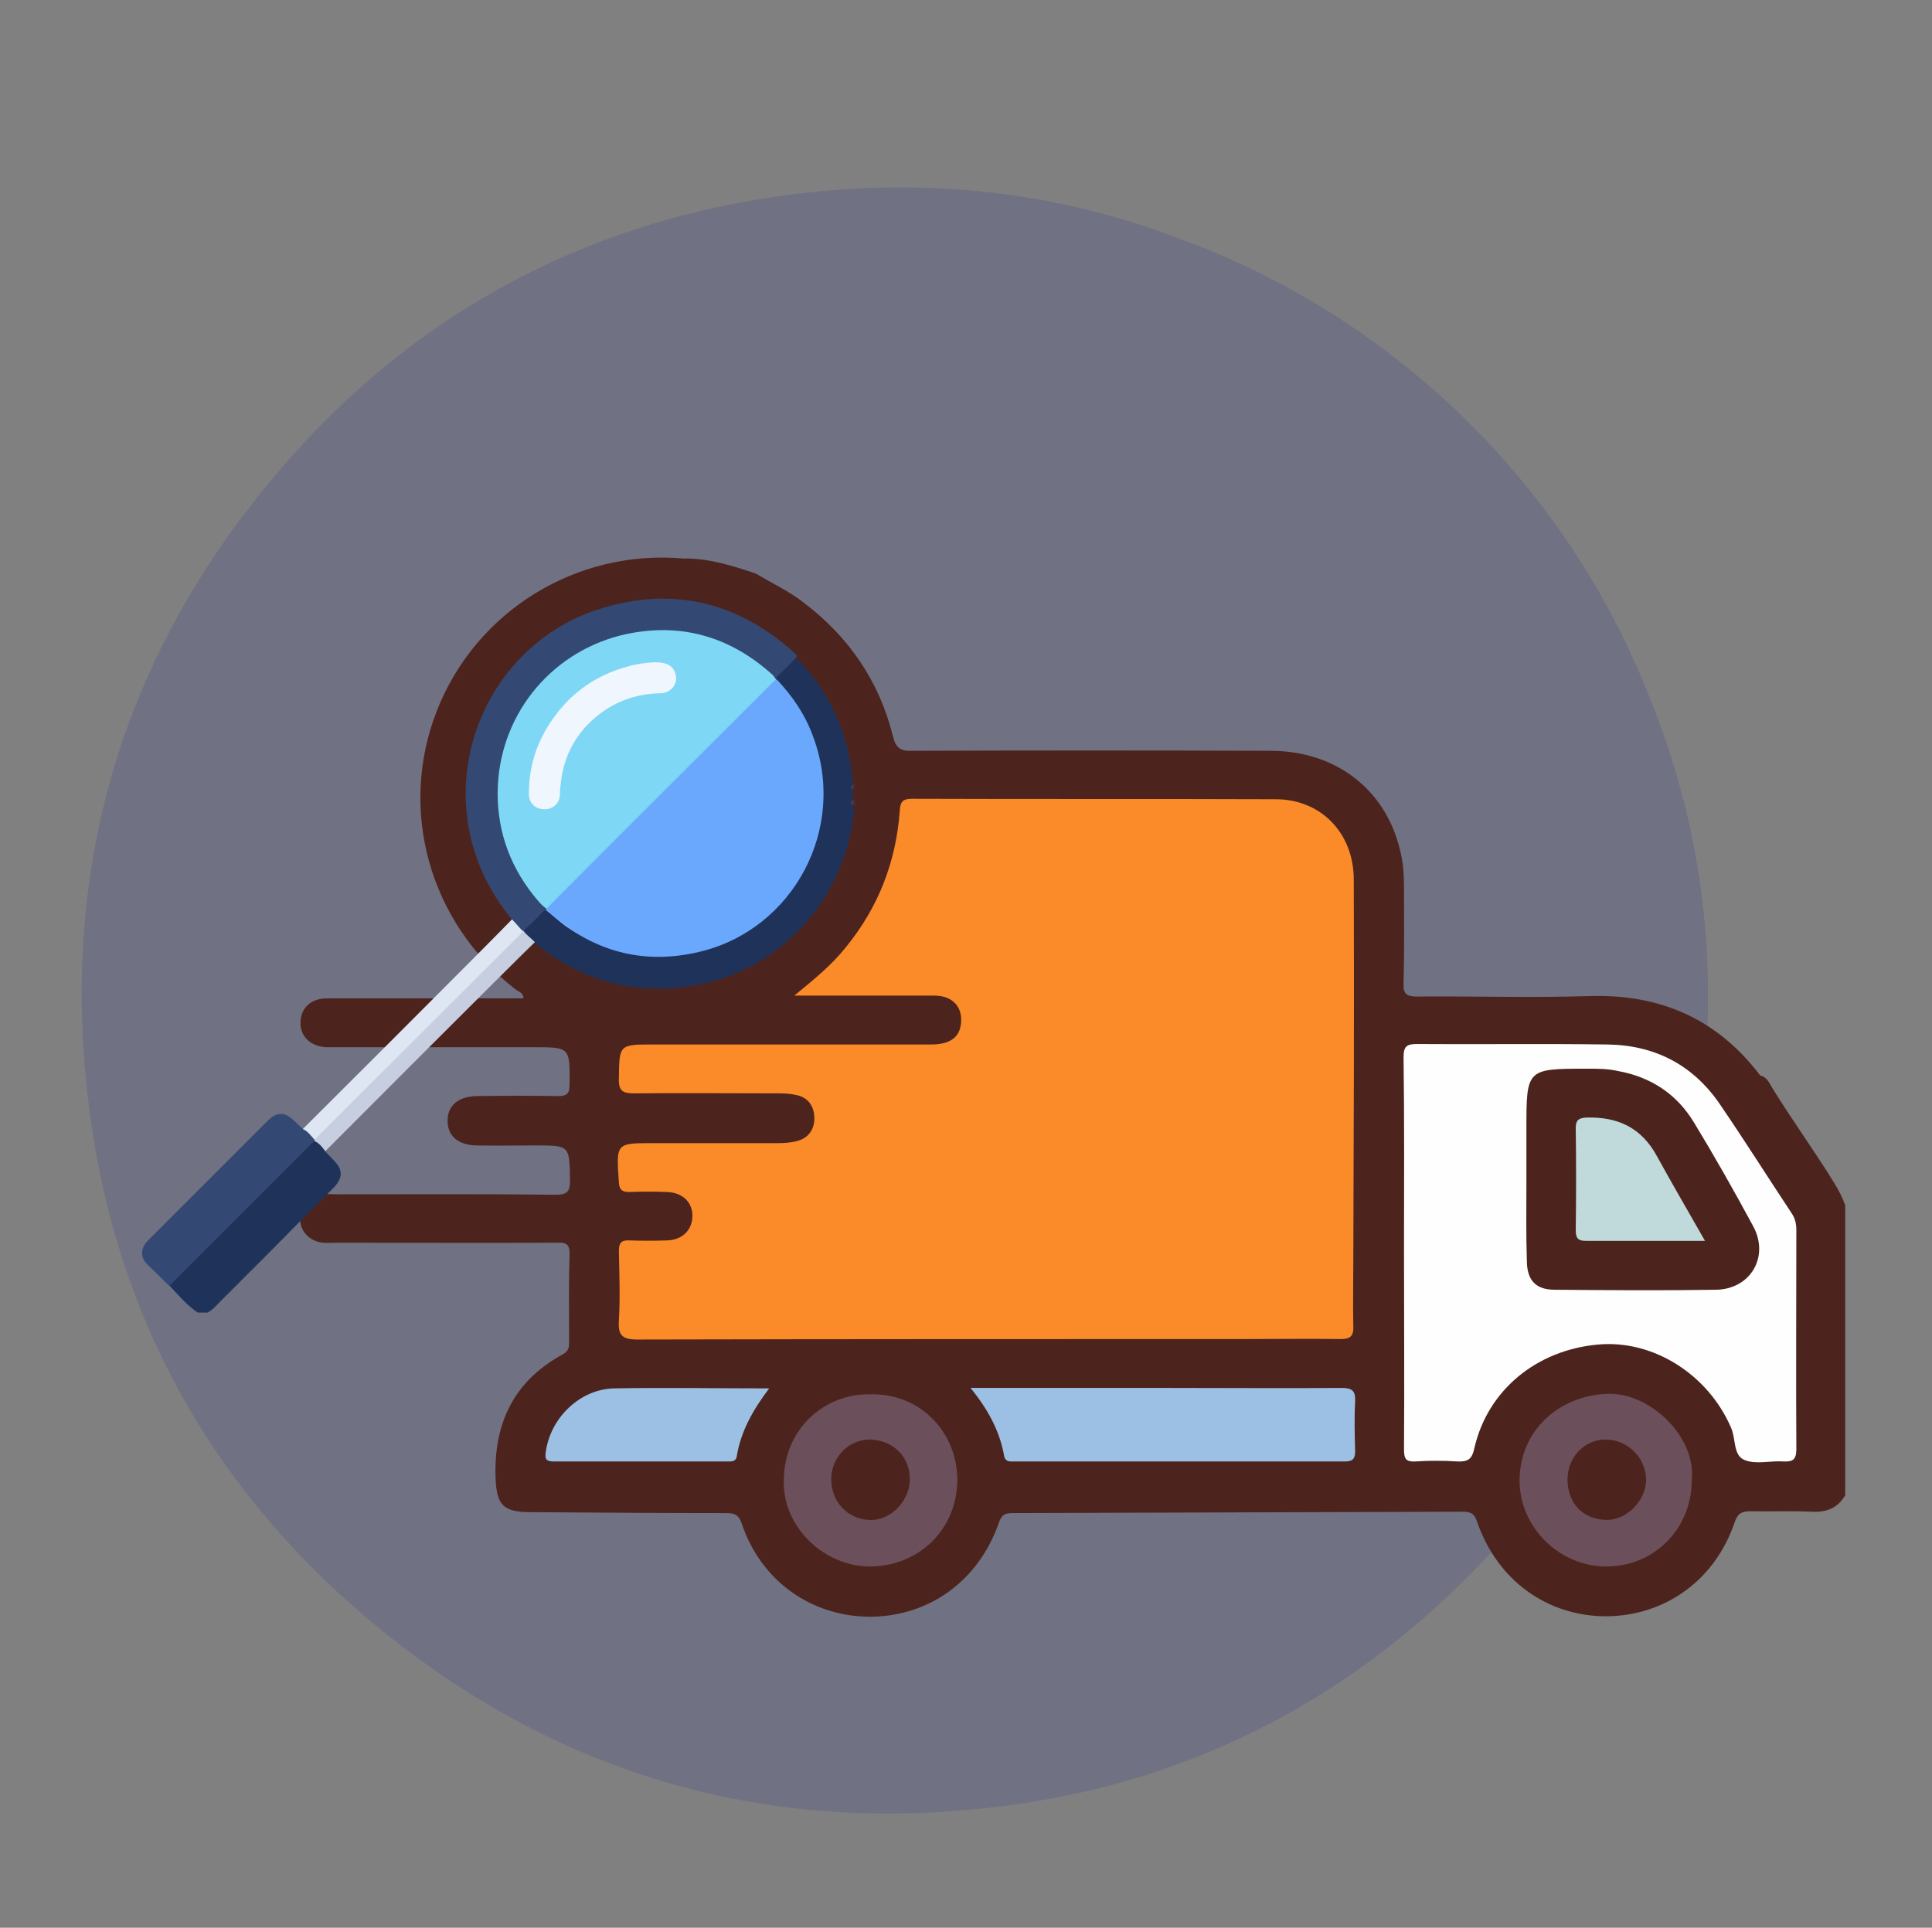
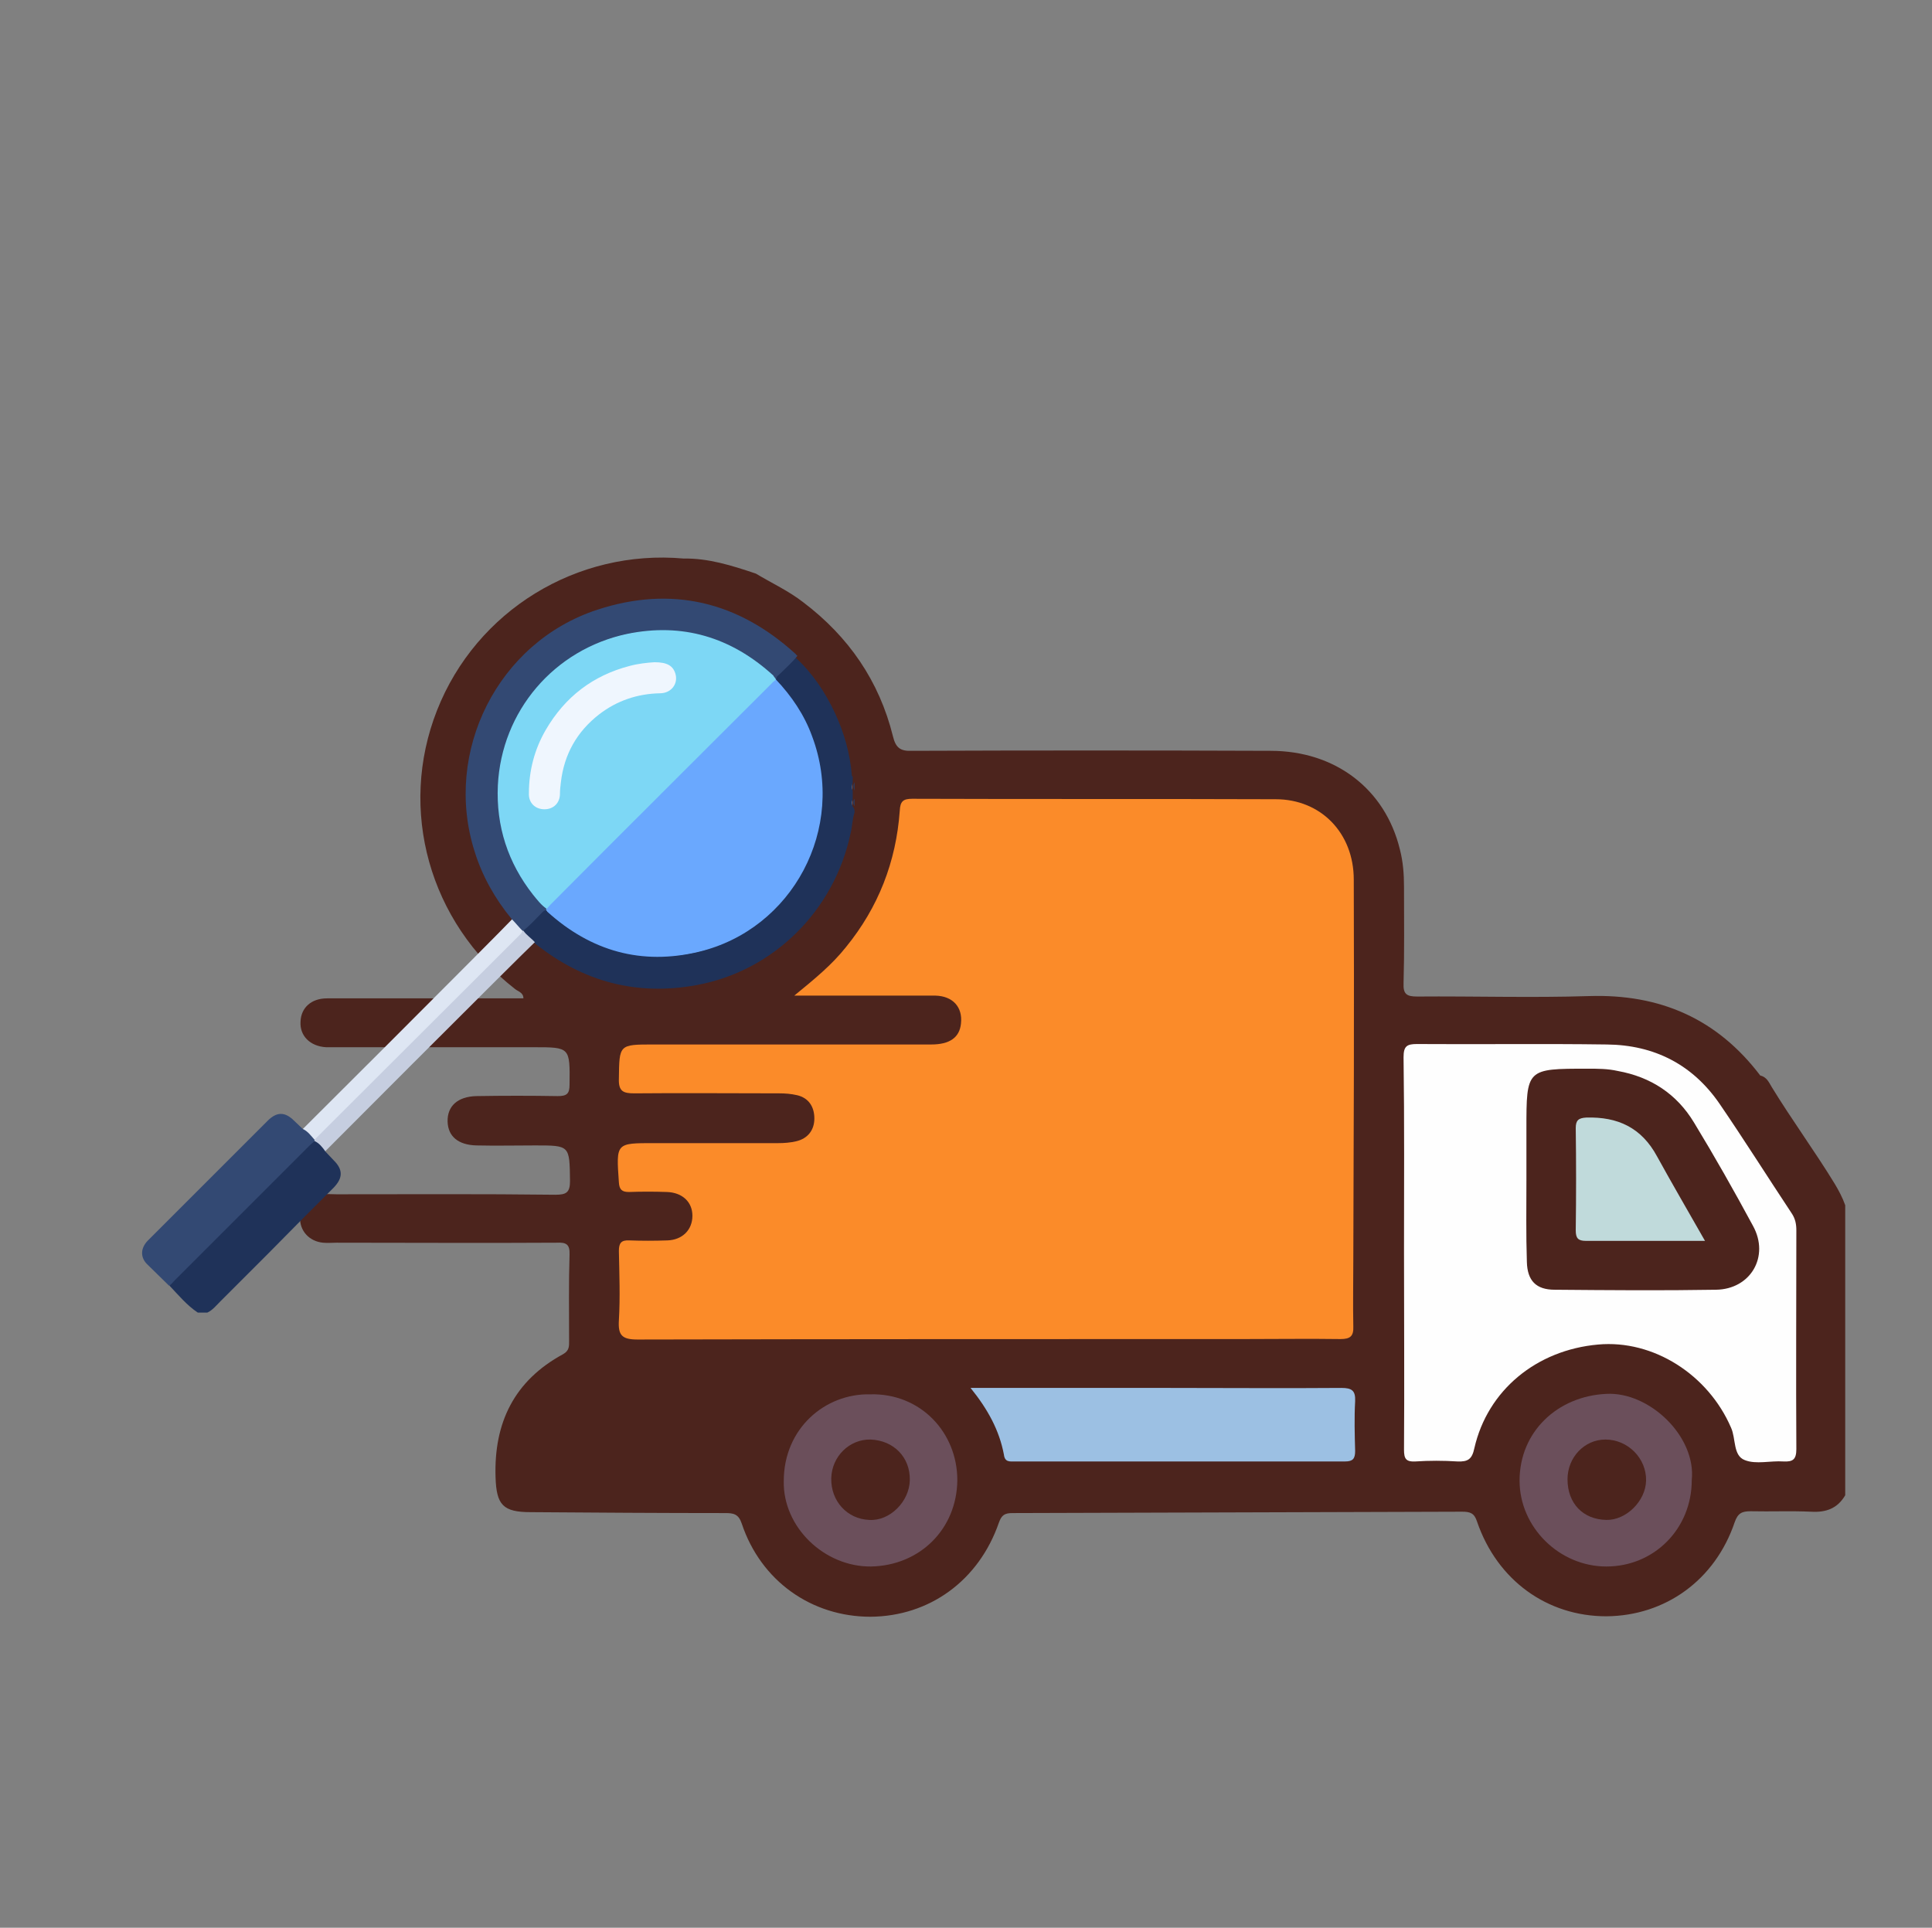
<svg xmlns="http://www.w3.org/2000/svg" version="1.1" id="Layer_1" x="0px" y="0px" viewBox="0 0 423 422.1" style="enable-background:new 0 0 423 422.1;" xml:space="preserve">
  <rect x="0" y="0" width="423" height="422.1" fill="#808080" stroke="none" />
  <style type="text/css">

	.st0{opacity:0.2;fill-rule:evenodd;clip-rule:evenodd;fill:#343B93;enable-background:new    ;}

	.st1{fill:#4C241D;}

	.st2{fill:#FB8B29;}

	.st3{fill:#FEFEFE;}

	.st4{fill:#9CC0E3;}

	.st5{fill:#6B4F5B;}

	.st6{fill:#C0DADB;}

	.st7{fill:#1F3259;}

	.st8{fill:#2A3D62;}

	.st9{fill:#2A3D63;}

	.st10{fill:#334973;}

	.st11{fill:#DEE6F3;}

	.st12{fill:#C6CEE0;}

	.st13{fill:#6AA8FE;}

	.st14{fill:#7DD7F5;}

	.st15{fill:#EFF6FE;}

</style>
-   <path class="st0" d="M361.4,153.3c-18.2-46.9-56.1-84-103.6-101.2c-27.9-10.6-57.5-13.6-88.9-8.9c-43.1,6.5-79.4,26.6-107.8,59.9   c-35,40.9-48.6,88.6-41.3,141.6c6,43.8,26.4,80.6,60.2,109.3c41.6,35.3,89.8,48.8,143.6,40.9c37.4-5.5,69.9-22.1,96.8-48.7   c32.9-32.5,50.7-72.1,53.3-118.2C375.1,201.8,370.9,176.9,361.4,153.3z" />
  <g>
    <path class="st1" d="M165.5,125.6c3.5,2.1,7.2,3.8,10.4,6.3c9.9,7.5,16.6,17.2,19.6,29.3c0.6,2.5,1.6,3.3,4.1,3.2    c26.2-0.1,52.4-0.1,78.6,0c14.2,0,25.1,8.4,28.3,21.6c0.7,2.7,0.9,5.4,0.9,8.2c0,7,0.1,14.1-0.1,21.1c-0.1,2.4,0.7,2.9,3,2.9    c12.5-0.1,25.1,0.3,37.6-0.1c15.6-0.5,28.1,5,37.5,17.4c1.4,0.3,1.9,1.5,2.5,2.5c4.4,7.2,9.4,14,13.8,21.2c0.9,1.5,1.7,3,2.3,4.7    c0,21.2,0,42.3,0,63.5c-1.7,2.9-4.2,3.8-7.5,3.6c-4.4-0.2-8.8,0-13.2-0.1c-1.9,0-2.8,0.4-3.5,2.4c-4.3,12.7-15.2,20.5-28.1,20.6    c-13,0-23.9-7.9-28.3-20.7c-0.6-1.9-1.5-2.2-3.3-2.2c-32.8,0.1-65.6,0.2-98.4,0.3c-1.7,0-2.4,0.4-3,2.1    c-4.4,12.7-15.2,20.5-28.1,20.6c-12.9,0-24-7.8-28.2-20.4c-0.7-2.1-1.8-2.3-3.6-2.3c-14.2,0-28.4-0.1-42.6-0.2    c-6.1,0-7.5-1.6-7.7-7.6c-0.4-12,4.1-21.2,14.8-27c1.4-0.8,1.3-1.8,1.3-3c0-6.3-0.1-12.6,0.1-18.8c0.1-2.3-0.8-2.7-2.8-2.6    c-16.1,0.1-32.2,0-48.2,0c-1,0-2,0.1-3,0c-3-0.3-5.1-2.6-5-5.5c0.1-2.8,2.1-4.9,5-5.1c1-0.1,2,0,3,0c16,0,31.9-0.1,47.9,0.1    c2.4,0,3.2-0.5,3.2-3c-0.1-7.8,0-7.8-7.6-7.8c-4.3,0-8.6,0.1-12.9,0c-4-0.1-6.2-2-6.3-5.2c-0.1-3.4,2.2-5.5,6.3-5.6    c5.9-0.1,11.9-0.1,17.8,0c2,0,2.6-0.5,2.6-2.5c0.1-8.2,0.1-8.2-7.8-8.2c-14.3,0-28.6,0-42.9,0c-0.9,0-1.8,0-2.6,0    c-3.5-0.2-5.8-2.5-5.6-5.6c0.1-3,2.3-5.1,5.8-5.1c11.3,0,22.7,0,34,0c3,0,5.9,0,9,0c0-1.3-1.2-1.5-1.9-2.1    c-18.7-14.6-25.6-39.2-17-61c8.6-21.8,30.6-35.3,54-33.2C155,122.2,160.2,123.8,165.5,125.6z" />
    <path class="st2" d="M173.9,218c4.4-3.6,8.2-6.7,11.3-10.6c7.1-8.7,11-18.7,11.8-29.9c0.1-2,0.7-2.6,2.7-2.6    c26.5,0.1,53.1,0,79.6,0.1c9.9,0,17.1,7.4,17.1,17.6c0.1,27.8,0,55.5-0.1,83.3c0,4.8-0.1,9.7,0,14.5c0.1,2.2-0.7,2.8-2.8,2.8    c-7-0.1-14.1,0-21.1,0c-44.3,0-88.5,0-132.8,0.1c-3.4,0-4.3-0.9-4.1-4.2c0.3-5.1,0.1-10.1,0-15.2c0-1.7,0.5-2.4,2.3-2.3    c2.7,0.1,5.5,0.1,8.3,0c3.3-0.1,5.5-2.3,5.5-5.4c0-3-2.2-5.1-5.6-5.2c-2.8-0.1-5.5-0.1-8.3,0c-1.5,0-2.1-0.5-2.2-2.1    c-0.6-8.7-0.7-8.6,7.8-8.6c9,0,18.1,0,27.1,0c1.3,0,2.6-0.1,3.9-0.4c2.6-0.6,4-2.5,4-5c0-2.5-1.2-4.5-3.8-5.1    c-1.3-0.3-2.6-0.4-3.9-0.4c-10.6,0-21.1-0.1-31.7,0c-2.4,0-3.5-0.4-3.4-3.2c0.1-7.5,0-7.5,7.6-7.5c20.3,0,40.5,0,60.8,0    c4,0,6.2-1.5,6.5-4.6c0.4-3.6-1.8-6-5.6-6.1C194.9,218,184.8,218,173.9,218z" />
    <path class="st3" d="M102.7,174c0-23.1,19-41.9,42.2-41.8c22.9,0.1,41.7,19.1,41.7,42.1c-0.1,22.9-19,41.8-41.9,41.8    C121.5,216.1,102.6,197.2,102.7,174z" />
    <path class="st3" d="M307.4,274.1c0-14.2,0.1-28.4-0.1-42.6c0-2.4,0.7-2.9,2.9-2.9c13.9,0.1,27.7-0.1,41.6,0.1    c10.4,0.1,18.8,4.4,24.7,13c5.4,7.9,10.5,16,15.8,24c0.8,1.2,1,2.4,1,3.7c0,16-0.1,31.9,0,47.9c0,2.3-0.8,2.8-2.8,2.7    c-2.9-0.2-6,0.7-8.5-0.3c-2.6-1-1.9-4.7-3-7.1c-5-11.6-17-19.3-29.1-18.2c-13.5,1.2-24.2,10-27.1,22.7c-0.5,2.4-1.4,3-3.7,2.9    c-3.1-0.2-6.2-0.2-9.2,0c-2.1,0.1-2.5-0.6-2.5-2.6c0.1-14.4,0-28.9,0-43.3C307.5,274.1,307.5,274.1,307.4,274.1z" />
    <path class="st4" d="M212.5,303.9c15,0,29.3,0,43.6,0c12.5,0,25.1,0.1,37.6,0c2.3,0,3.1,0.6,3,2.9c-0.2,3.6-0.1,7.3,0,10.9    c0,1.7-0.5,2.3-2.2,2.3c-24.1,0-48.2,0-72.3,0c-1.1,0-2.2,0.2-2.4-1.5C218.8,313.2,216.3,308.6,212.5,303.9z" />
    <path class="st5" d="M190.5,305.3c11-0.3,19.1,8.3,19.1,18.8c-0.1,10.7-8.2,18.7-18.9,18.9c-10.2,0.1-19.3-8.6-19.1-18.7    C171.6,312.8,180.6,305.1,190.5,305.3z" />
    <path class="st5" d="M370.4,324.1c0,10.6-8.2,18.9-18.7,18.9c-10.3,0-19-8.6-19-18.8c0-10.7,8.3-18.5,19-19    C361.1,304.7,371.4,314.5,370.4,324.1z" />
-     <path class="st4" d="M168.4,304c-3.6,4.8-6.2,9.4-7.1,14.9c-0.2,1.2-1.2,1.1-2.1,1.1c-12.6,0-25.3,0-37.9,0c-1.6,0-2.1-0.4-1.8-2.1    c1-7.4,7.4-13.7,14.9-13.9C145.6,303.8,156.7,304,168.4,304z" />
    <path class="st1" d="M334.2,258.4c0-3.7,0-7.5,0-11.2c0-13.2,0-13.2,13.4-13.2c2.2,0,4.4,0,6.6,0.5c7.2,1.3,12.9,5,16.7,11.3    c4.5,7.4,8.8,15,12.9,22.6c3.7,6.7-0.5,13.9-8.1,14c-11.8,0.2-23.5,0.1-35.3,0c-4.1,0-6-2-6.1-6.1    C334.1,270.3,334.2,264.4,334.2,258.4z" />
    <path class="st1" d="M182,323.7c0.1-4.8,4-8.6,8.6-8.5c5.1,0.2,8.7,3.9,8.6,8.9c-0.1,4.7-4.4,9-8.9,8.7    C185.5,332.6,181.9,328.7,182,323.7z" />
    <path class="st1" d="M343.2,323.9c0-4.8,3.7-8.7,8.3-8.7c4.9,0,9,4.1,8.9,9c-0.1,4.5-4.4,8.7-8.7,8.6    C346.6,332.7,343.2,329.2,343.2,323.9z" />
    <path class="st6" d="M373.3,271.7c-9.1,0-17.6,0-26.1,0c-1.7,0-2.2-0.6-2.2-2.3c0.1-7.5,0.1-15,0-22.4c0-1.7,0.6-2.2,2.3-2.3    c6.9-0.2,12.1,2.2,15.5,8.5C366.1,259.2,369.6,265.2,373.3,271.7z" />
    <g>
      <path class="st7" d="M187.1,177.9c-0.5,1.5-0.5,3.2-0.9,4.7c-3.6,16.8-16.8,30-33.7,33.1c-13,2.4-24.8-0.7-35.2-9     c-0.1-0.1-0.2-0.2-0.4-0.3c-1.2-0.5-2.1-1.3-2.6-2.5c1.3-1.6,2.8-3,4.3-4.4c0.2-0.2,0.6-0.4,0.9-0.3c1.5,1.1,2.9,2.5,4.4,3.6     c5.4,3.7,11.3,5.8,17.8,6.4c6.4,0.5,12.6-0.6,18.2-3.5c10.9-5.6,17.6-14.5,19.3-26.8c1.5-10.4-1.3-19.6-8-27.7     c-0.5-0.7-1.3-1.2-1.7-2c-0.1-0.3-0.1-0.6,0.2-0.8c1.5-1.5,2.8-3.1,4.5-4.4c3.7,3.4,6.5,7.6,8.6,12.1c2,4.3,3.3,8.8,3.7,13.6     c0,0.2,0,0.3,0.2,0.3c0,0.5,0,0.9,0,1.4c-0.2,0.6-0.2,1.2,0,1.8c0,0.6,0,1.2,0,1.8c-0.2,0.5-0.2,1.1,0,1.6     C187.1,177,187.1,177.4,187.1,177.9z" />
      <path class="st8" d="M187.1,173.1c-0.3-0.6-0.4-1.2,0-1.8C187.1,171.9,187.1,172.5,187.1,173.1z" />
      <path class="st9" d="M187.1,176.5c-0.4-0.5-0.4-1.1,0-1.6C187.1,175.4,187.1,176,187.1,176.5z" />
      <path class="st10" d="M119.6,199.3c-0.5,0-0.8,0.4-1.1,0.7c-1.3,1.3-2.5,2.7-4,3.8c-0.1,0.1-0.2,0.1-0.3,0     c-0.9-0.7-1.7-1.5-2.2-2.6c-3.6-4.4-6.4-9.3-8.1-14.8c-6.9-21.8,5.1-45.8,26.9-52.9c16.2-5.3,30.8-1.8,43.4,9.7     c0.1,0.1,0.2,0.3,0.4,0.4c-1.2,1.5-2.6,2.7-3.9,4c-0.3,0.3-0.7,0.5-0.7,1c-0.1,0.1-0.2,0.1-0.3,0.1c-5.3-5.2-11.5-8.6-18.8-9.9     c-9.9-1.7-19.1,0.3-27.2,6.3c-8.2,6-13,14.2-14.2,24.3c-1.3,10.7,1.8,20.1,9.1,28.1c0.4,0.4,0.7,0.8,1,1.2     C119.7,199.1,119.7,199.2,119.6,199.3z" />
      <path class="st11" d="M60.6,257.8c-0.9-0.7-1.7-1.6-2.5-2.5c2.3-2.1,51.9-51.7,54-54c0.8,0.8,1.5,1.7,2.3,2.5c0.3,0.4,0,0.7-0.3,1     c-1.8,1.8-50.9,50.9-52.7,52.7C61.2,257.7,61,258,60.6,257.8z" />
      <path class="st12" d="M60.6,257.8c2-2,51.4-51.3,53.5-53.4c0.1-0.1,0.2-0.4,0.3-0.6c0.1,0,0.1,0,0.2,0c0.7,1,1.7,1.6,2.5,2.5     c-2.3,2.1-51.8,51.6-53.9,53.9c-0.8-0.8-1.6-1.5-2.5-2.3C60.7,258,60.6,257.9,60.6,257.8z" />
-       <path class="st13" d="M119.6,199.3c0-0.1,0-0.1,0-0.2c-0.1-0.7,0.4-0.9,0.8-1.3c3.6-3.7,7.3-7.3,11-11     c12.4-12.4,24.7-24.7,37.1-37.1c0.4-0.4,0.7-1,1.4-0.9c0.1,0,0.1,0,0.2,0c3.4,3.6,6.2,7.7,7.9,12.4c7.6,20.2-4.3,42.3-24.8,47.2     c-12.5,3-23.6-0.1-33.2-8.8C119.8,199.5,119.7,199.4,119.6,199.3z" />
+       <path class="st13" d="M119.6,199.3c0-0.1,0-0.1,0-0.2c-0.1-0.7,0.4-0.9,0.8-1.3c3.6-3.7,7.3-7.3,11-11     c12.4-12.4,24.7-24.7,37.1-37.1c0.4-0.4,0.7-1,1.4-0.9c3.4,3.6,6.2,7.7,7.9,12.4c7.6,20.2-4.3,42.3-24.8,47.2     c-12.5,3-23.6-0.1-33.2-8.8C119.8,199.5,119.7,199.4,119.6,199.3z" />
      <path class="st14" d="M169.9,148.8c-0.3,0.3-0.7,0.5-0.9,0.8c-16.2,16.2-32.4,32.3-48.5,48.5c-0.3,0.3-0.5,0.6-0.8,0.9     c-1.2-0.8-2.1-2-3-3.1c-5.5-7-8.1-15-7.7-23.9c0.8-16.3,12.3-29.8,28.3-33.2c12.1-2.5,22.8,0.7,32,9.1     C169.5,148.3,169.8,148.5,169.9,148.8z" />
      <path class="st15" d="M143.3,145c2.8,0,4.1,0.8,4.6,2.6c0.6,2.2-1,4.2-3.4,4.2c-4.9,0.1-9.4,1.6-13.3,4.6     c-4.9,3.8-7.7,8.8-8.4,14.9c-0.1,0.8-0.2,1.7-0.2,2.5c0,2-1.4,3.4-3.4,3.4c-2,0-3.5-1.4-3.4-3.5c0-4.9,1.2-9.6,3.7-13.9     c4.2-7.2,10.3-11.9,18.4-14C139.8,145.3,141.7,145.1,143.3,145z" />
      <path class="st7" d="M71.3,252.2c0.6,0.6,1.2,1.3,1.8,1.9c2,2,2,3.8,0,5.9c-4.9,4.9-9.8,9.8-14.7,14.8c-3.4,3.4-6.9,6.9-10.3,10.3     c-0.8,0.8-1.6,1.8-2.7,2.3c-0.7,0-1.4,0-2.1,0c-2.4-1.6-4.2-3.8-6.2-5.9c0.1-0.5,0.5-0.7,0.8-1.1c9.9-9.9,19.7-19.7,29.6-29.6     c0.4-0.4,0.7-0.9,1.3-1C69.9,250.3,70.6,251.2,71.3,252.2z" />
      <path class="st10" d="M68.8,249.9c-0.3,0.3-0.7,0.6-1,0.9c-9.9,9.9-19.8,19.8-29.7,29.7c-0.3,0.3-0.6,0.8-1.1,1     c-1.6-1.6-3.3-3.2-4.9-4.8c-1.4-1.5-1.3-3.4,0.2-5c4.6-4.6,9.2-9.2,13.9-13.9c4.1-4.1,8.3-8.3,12.4-12.4c2-2,3.8-2,5.8,0     c0.6,0.6,1.3,1.2,1.9,1.8c1.1,0.5,1.8,1.5,2.6,2.4C68.8,249.7,68.9,249.8,68.8,249.9z" />
    </g>
  </g>
</svg>